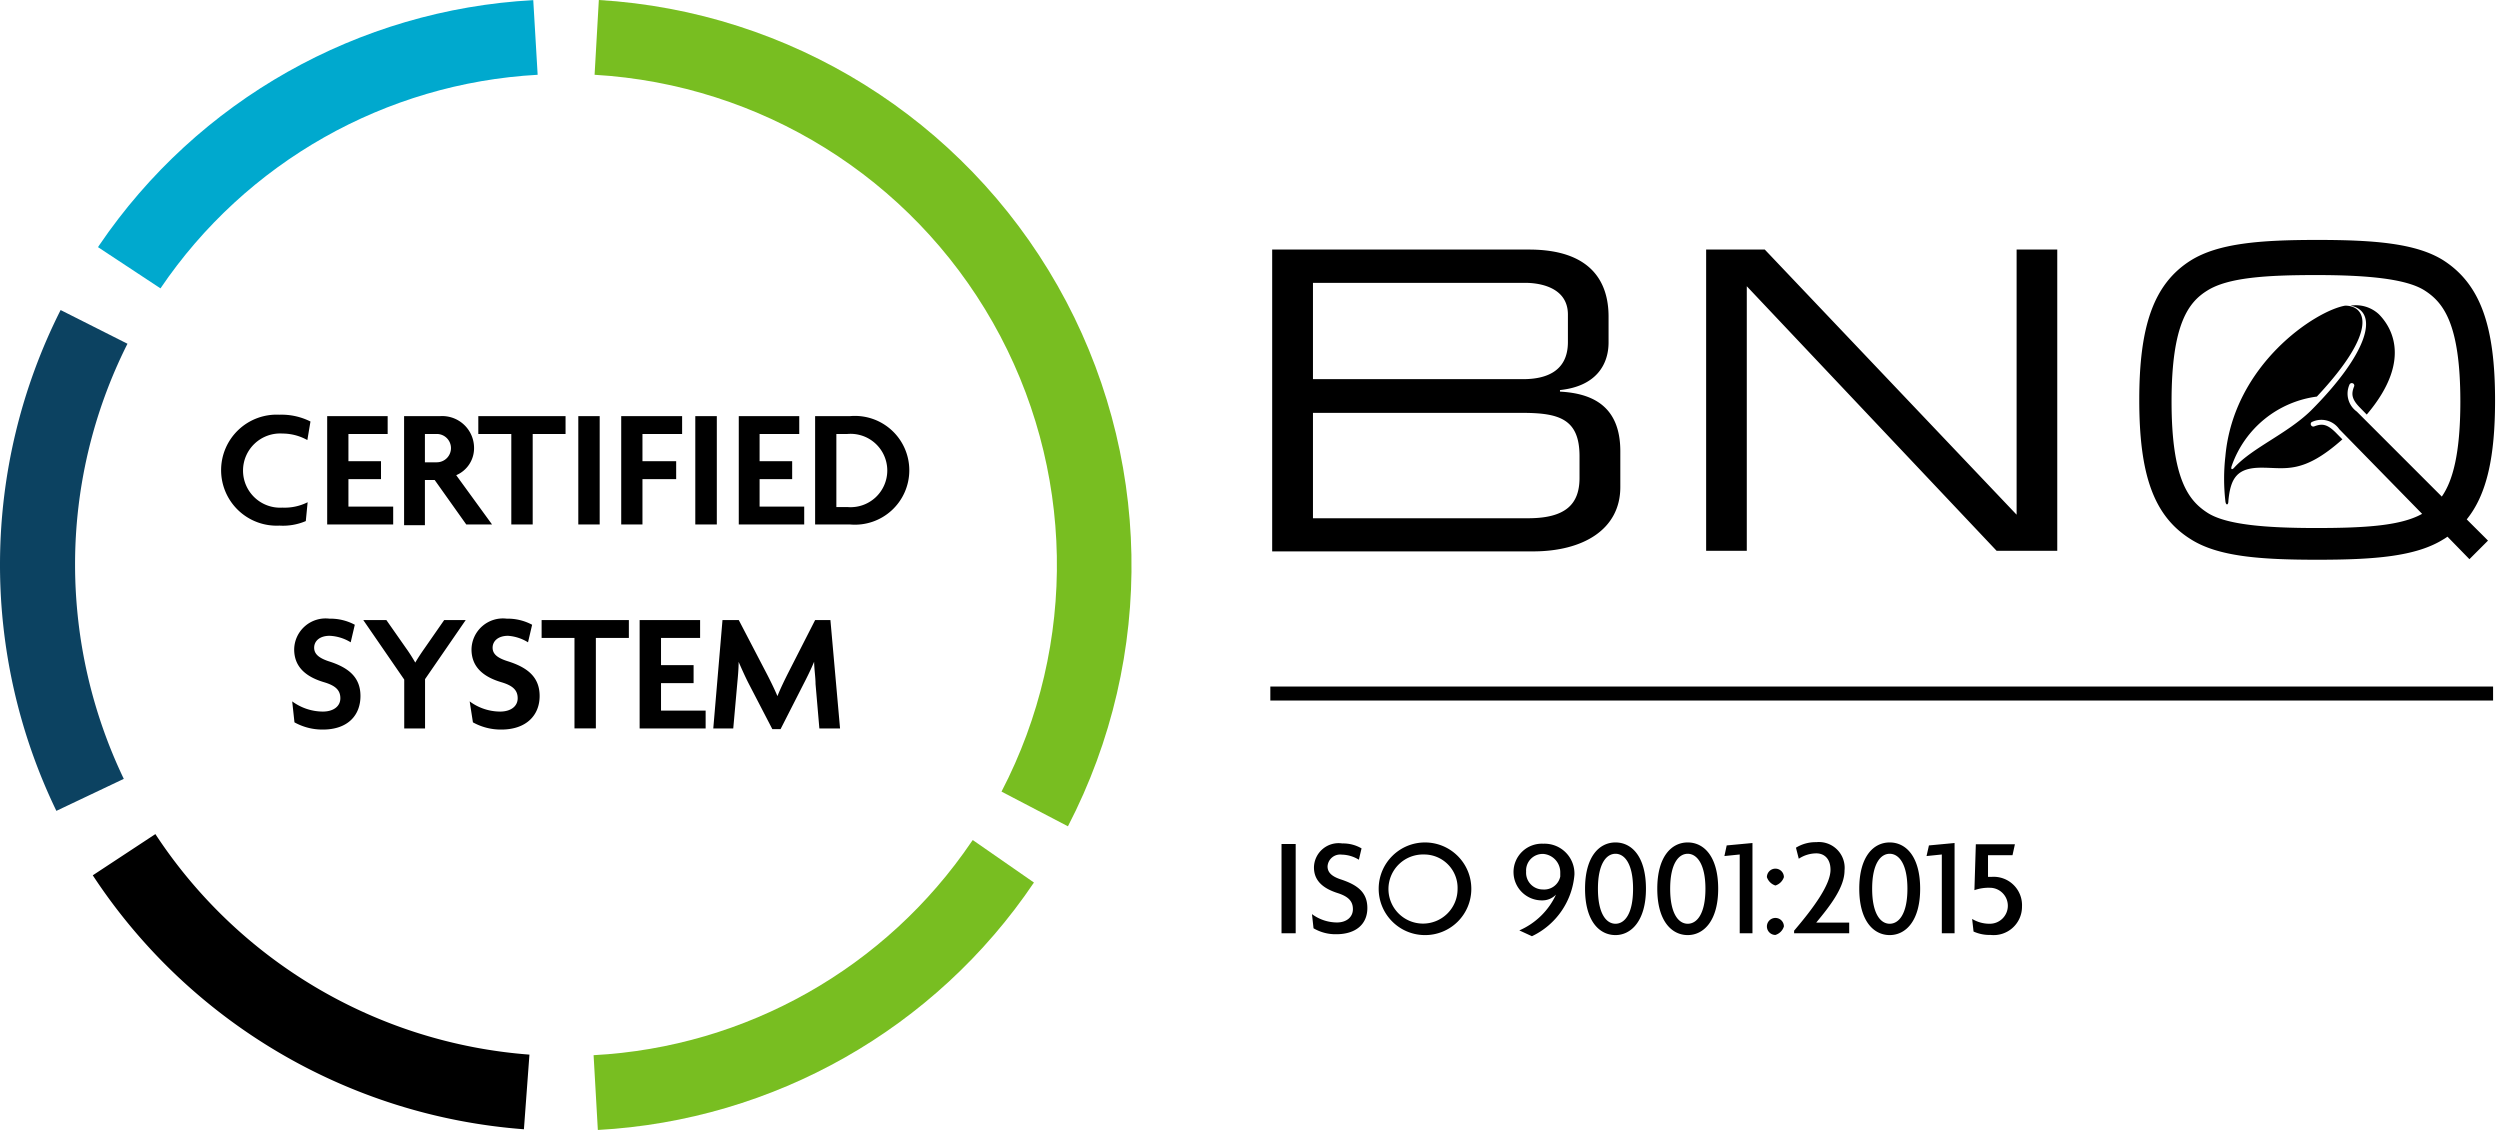
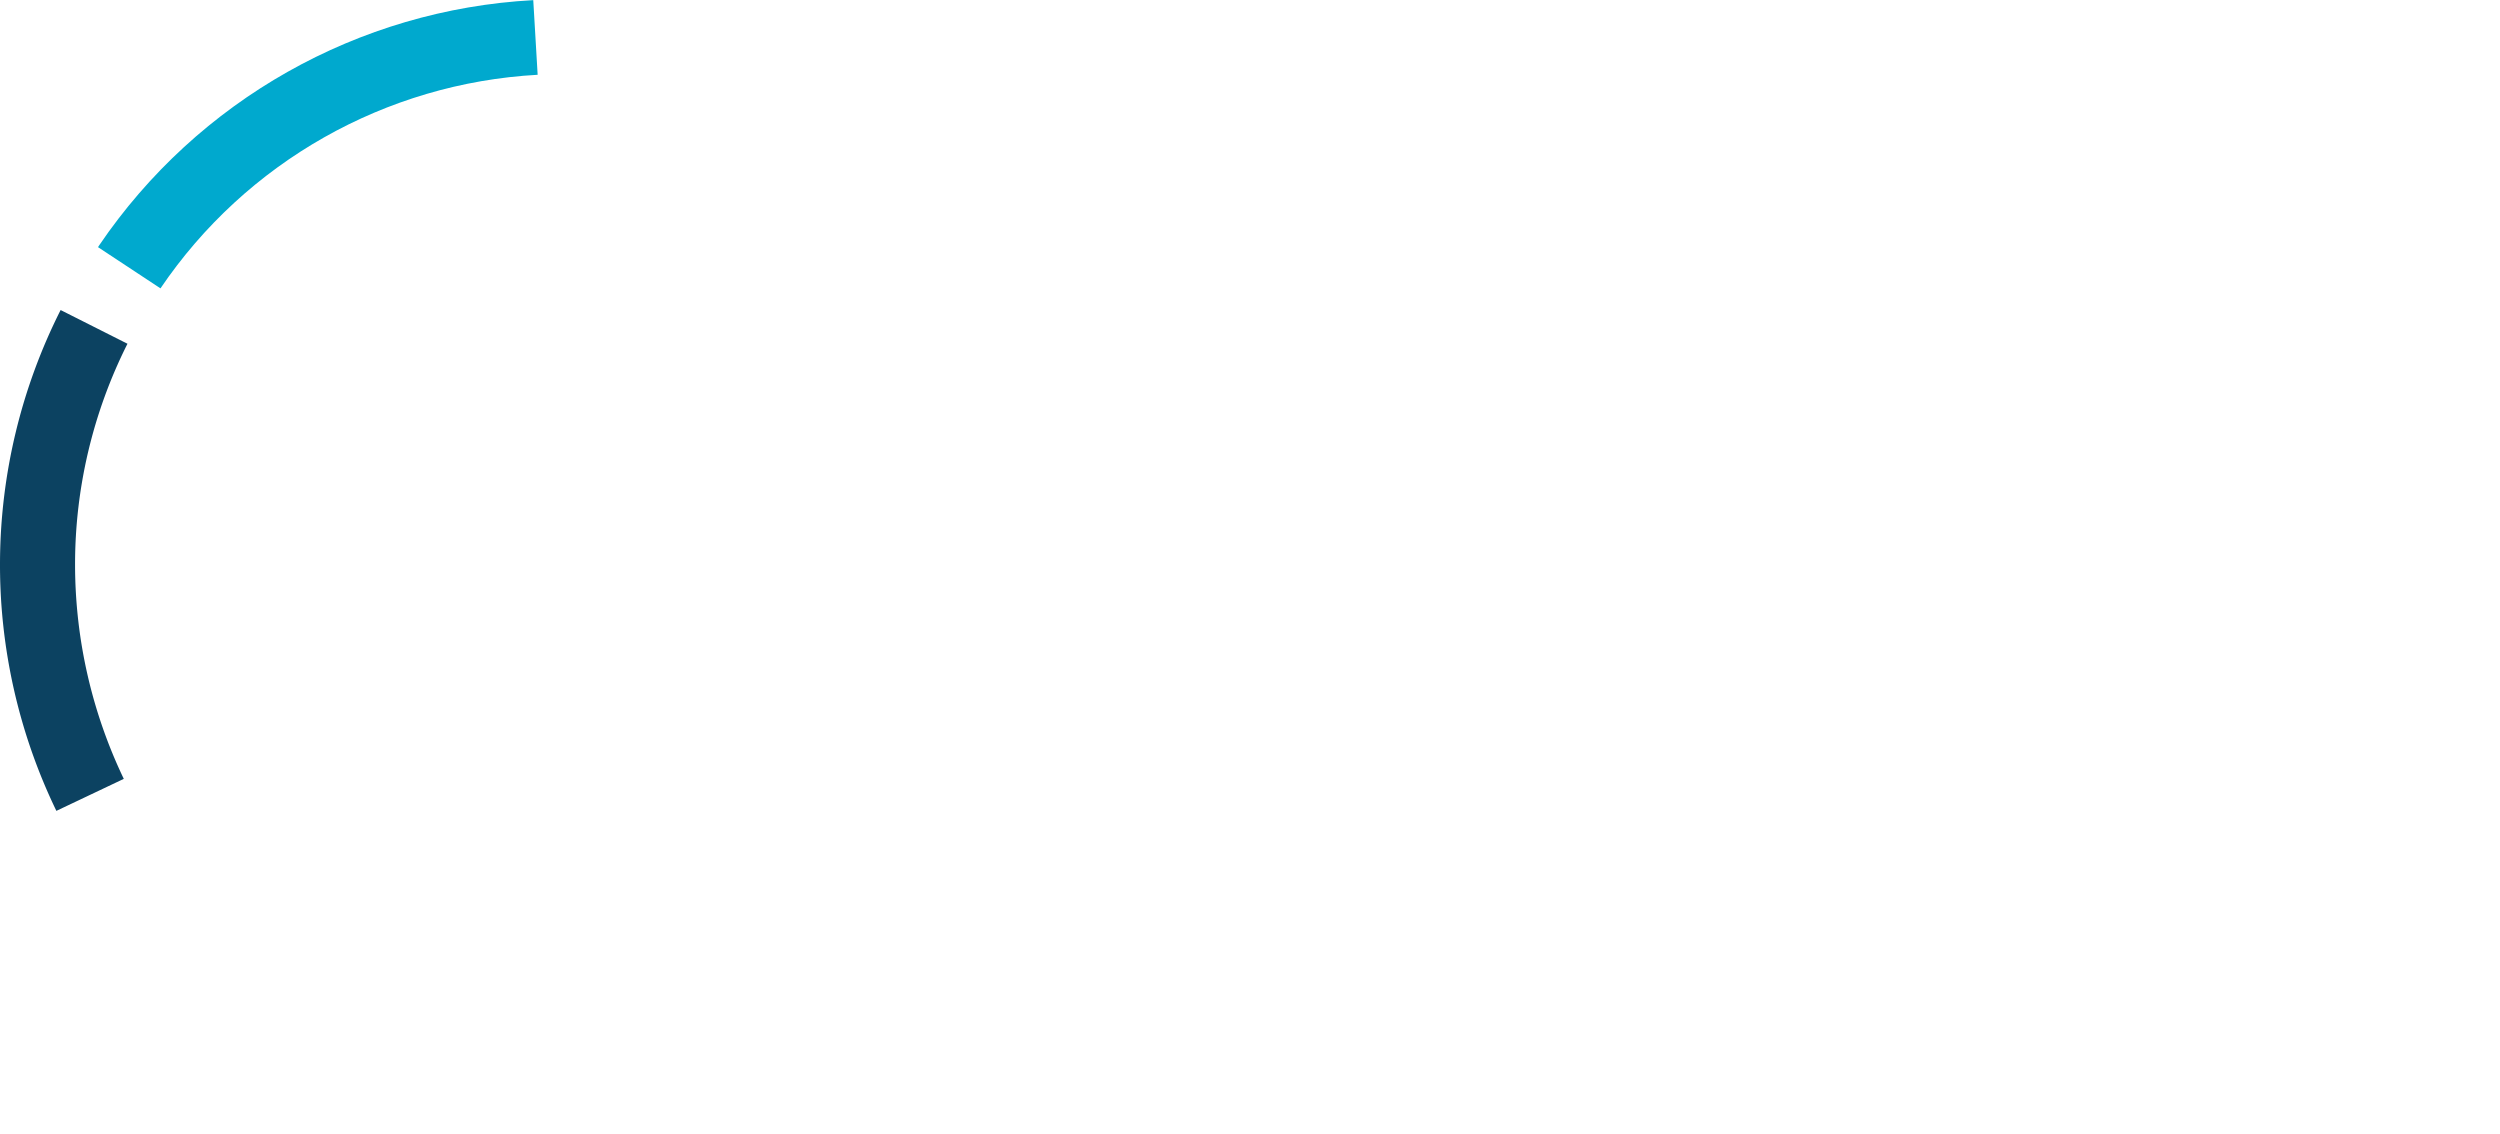
<svg xmlns="http://www.w3.org/2000/svg" xml:space="preserve" stroke-linecap="round" stroke-linejoin="round" stroke-miterlimit="10" clip-rule="evenodd" viewBox="122.95 93.34 14489.95 6571.4">
  <g fill-rule="evenodd">
-     <path d="M7496.45 1539.8h1488.32c360.39 0 461.36 187.99 461.36 388.29v150.23c0 125.6-69.78 253.66-281.58 275.83v9.03c185.53 9.85 349.72 82.09 349.72 345.6v207.69c0 246.28-216.73 372.7-505.69 372.7H7496.45V1539.8Zm1714.08 376.8c0-164.19-175.68-183.89-246.28-183.89H7732.87v558.22h1217.42c128.07 0 260.24-41.04 260.24-215.08V1916.6Zm67.31 820.91c0-217.54-119.85-251.2-334.11-251.2H7732.87v610.77h1246.98c218.36 0 297.99-82.1 297.99-233.97v-125.6ZM10011.7 1539.8h339.9l1459.6 1536.75V1539.8h235.6v1746.09h-351.4l-1448.1-1533.48v1533.48h-235.6V1539.8ZM14420.1 3103.64c68.9 68.96 117.4 116.57 123.1 123.14l-107.5 107.54-127.3-130.52a230.86 230.86 0 0 1-23.8 15.59c-159.2 99.33-398.9 118.21-731.4 118.21s-574.7-18.88-731.5-118.21c-220-136.27-299.6-383.37-299.6-808.6 0-425.24 82.1-672.33 299.6-808.61 159.3-98.51 399-118.21 731.5-118.21s574.6 19.7 731.4 118.21c217.6 139.56 299.7 386.66 299.7 811.89 0 322.62-46 543.45-164.2 689.57Zm-738.9-522.92a126.32 126.32 0 0 0-155.9-42.69 13.19 13.19 0 0 0-8.3 7.16c-1.5 3.46-1.5 7.44.1 10.9a14.72 14.72 0 0 0 18 9.03c44.3-17.24 73.9-16.42 126.4 36.12l37.8 38.58c-228.2 203.59-328.4 164.19-468.7 164.19-140.4 0-179.8 58.28-192.1 193.73 0 25.45-14.8 25.45-17.3 0-9.8-86.19-9.8-173.21 0-259.41 47.6-533.59 524.6-844.72 694.5-873.45 117.4 0 200.3 137.91-164.2 527.03a605.81 605.81 0 0 0-492.5 398.96c-9 22.99 0 28.74 13.9 12.32 105.1-114.93 305.4-195.38 442.5-328.37 328.4-328.37 403.9-574.64 231.5-609.94 59.5-9.4 120.1 9.06 164.2 50.07 49.3 50.08 213.4 246.28-70.6 581.21l-36.9-37.76c-51.8-51.72-53.4-82.09-36.2-125.6a13.88 13.88 0 0 0-8.2-18.06c-7.4-2.82-15.8.82-18.9 8.21a128.13 128.13 0 0 0 42.7 155.97l492.6 492.56c62.4-89.48 107.5-246.28 107.5-550.84 0-452.33-99.3-574.64-206.8-643.6-107.6-68.96-338.3-89.48-629.7-89.48-291.4 0-510.6 14.78-629.6 89.48-107.6 66.49-207.7 191.27-207.7 643.6 0 452.33 100.1 574.64 207.7 644.42 107.5 69.78 338.2 88.66 629.6 88.66 291.4 0 492.6-13.96 614.9-82.09l-480.3-490.91Z" />
-     <path fill="#78be21" d="m3588.06 6642.62-24.63-433.45c883.82-47.06 1694.64-505.17 2191.03-1237.94l6.57-9.03 354.64 246.28c-571.41 847.54-1506.96 1378.36-2527.61 1434.14Z" />
-     <path d="M1904.36 2643.93a297.12 297.12 0 0 0-144.48-37.76 215.08 215.08 0 1 0 0 429.34 297.14 297.14 0 0 0 146.12-31.2l-10.67 109.18a335.71 335.71 0 0 1-152.69 26.27 321.8 321.8 0 1 1 0-642.77 373.41 373.41 0 0 1 179.78 39.4l-18.06 107.54ZM2019.29 3133.2v-628.01h350.53v103.44h-227.39v157.62h188.81v104.25h-188.81v159.26h259.41v103.44h-382.55ZM2825.43 3133.2l-183.07-257.77h-56.64v261.87h-120.67v-632.11h209.33a184.72 184.72 0 0 1 196.2 183.07 169.93 169.93 0 0 1-103.44 159.26l207.7 285.68h-149.41Zm-170.75-524.57h-68.96v164.18h68.96a82.09 82.09 0 0 0 82.09-82.09 82.09 82.09 0 0 0-82.09-82.09ZM3210.44 2608.63v524.57h-123.96v-524.57h-191.27v-103.44h505.68v103.44h-190.45ZM3474.77 3133.2v-628.01h123.96v628.01h-123.96ZM3846.65 2608.63v157.62h195.38v104.25h-195.38v262.7h-123.14v-628.01h353v103.44h-229.86ZM4152.85 3133.2v-628.01h124.78v628.01h-124.78ZM4404.87 3133.2v-628.01h350.54v103.44h-229.86v157.62h188.81v104.25h-188.81v159.26h258.59v103.44h-379.27ZM5050.12 3133.2h-202.77v-628.01h202.77a315.24 315.24 0 1 1 0 628.01Zm-15.6-524.57h-64.03v423.59h64.03a212.6 212.6 0 1 0 0-423.59ZM1993.84 4321.89a333.34 333.34 0 0 1-164.18-41.87l-13.14-121.5a302.09 302.09 0 0 0 177.32 59.11c61.57 0 101.79-30.38 101.79-77.17 0-46.79-27.91-73.06-93.58-92.76-117.39-34.48-174.04-97.69-174.04-190.45a182.26 182.26 0 0 1 204.41-178.14 299.53 299.53 0 0 1 146.95 35.3l-23.81 101.79a252.79 252.79 0 0 0-122.32-37.76c-58.28 0-89.48 31.19-89.48 68.95 0 37.77 29.56 59.93 82.1 77.99 113.28 35.3 186.34 90.3 186.34 201.95 0 111.64-73.06 194.56-218.36 194.56ZM2586.54 4029.64v285.68h-120.67V4032.1l-237.25-344.78h133.81l114.93 164.18c17.24 23.81 36.94 55 52.54 82.09 15.6-27.09 37.76-59.93 53.36-82.09l114.11-164.18h124.78l-235.61 342.32ZM3028.2 4321.89a333.4 333.4 0 0 1-164.19-41.87l-18.88-121.5a297.99 297.99 0 0 0 176.5 59.11c61.57 0 101.79-30.38 101.79-77.17 0-46.79-27.91-73.06-93.58-92.76-117.39-34.48-174.04-97.69-174.04-190.45a182.26 182.26 0 0 1 204.41-178.14 299.58 299.58 0 0 1 146.95 35.3l-23.81 101.79a252.8 252.8 0 0 0-115.75-37.76c-58.29 0-89.48 31.19-89.48 68.95 0 37.77 29.55 59.93 86.2 77.99 113.28 35.3 186.34 90.3 186.34 201.95 0 111.64-77.16 194.56-222.46 194.56ZM3576.57 3790.75v524.57h-123.96v-524.57h-190.45v-103.43h505.68v103.43h-191.27ZM3830.23 4315.32v-628h350.53v103.43h-226.57v157.62H4143v104.25h-188.81v159.26h258.59v103.44h-382.55ZM4871.98 4315.32l-22.17-257.77c0-38.58-7.39-82.09-8.21-128.88-17.24 41.86-42.69 93.58-62.39 131.34l-132.16 259.41h-47.62l-134.63-259.41c-19.7-37.76-41.87-87.02-60.75-130.52 0 44.33-4.92 92.76-8.21 128.06l-22.98 257.77h-115.75l53.36-628h94.4l152.7 293.06c22.98 43.51 52.53 102.62 71.41 147.77 17.24-44.33 45.16-100.97 68.96-147.77l149.41-293.06h88.66l55.82 628h-119.85Z" />
-     <path fill="#78be21" d="m6312.69 4882.57-385.01-201.12c445.28-856.02 426.52-1879.35-49.83-2718.48C5401.5 1123.84 4532.43 583.21 3569.18 526.78l24.63-433.44C4703.54 159.78 5704.28 783.22 6253.13 1750c548.85 966.79 571.27 2145.62 59.56 3132.57Z" />
    <path fill="#00a9ce" d="m1053.07 1764.73-362.03-238.89 7.4-11.49C1269.3 674.38 2199.6 149.11 3213.71 94.16l25.45 432.62c-882.01 48.7-1690.65 506.61-2186.1 1237.95Z" />
    <path fill="#0c4261" d="M449.7 4793.09C5.53 3874.44 14.63 2801.31 474.31 1890.33l387.47 195.38a2845.24 2845.24 0 0 0-303.74 1282.27 2877.3 2877.3 0 0 0 282.4 1239.58l-390.76 185.53Z" />
-     <path d="M3159.54 6638.51c-1016.23-76.28-1939.45-620.08-2498.87-1471.9l362.85-238.89c485.16 739.42 1286.16 1211.65 2168.04 1278.17l-32.02 432.62ZM7550.63 5502.36v-517.17h82.09v517.17h-82.09ZM7867.5 5508.11a251.15 251.15 0 0 1-131.34-34.48l-9.03-82.09a246.26 246.26 0 0 0 144.48 48.43c55.82 0 92.76-31.19 92.76-77.16s-26.27-73.06-87.01-92.77c-91.13-28.73-138.74-75.52-138.74-149.4a142.83 142.83 0 0 1 164.18-138.74 211.1 211.1 0 0 1 111.65 28.73l-15.6 65.68a195.41 195.41 0 0 0-99.33-29.56 73.07 73.07 0 0 0-82.09 68.14c0 36.94 27.09 59.93 82.09 77.17 88.66 30.37 148.59 71.42 148.59 164.18s-65.68 151.87-180.61 151.87ZM8376.47 5513.04c-147.46-3.16-264.76-124.71-262.66-272.19 2.09-147.49 122.79-265.66 270.28-264.63 147.5 1.03 266.54 120.88 266.57 268.38a267.6 267.6 0 0 1-274.19 268.44Zm0-467.11a200.31 200.31 0 1 0 194.56 200.31 193.75 193.75 0 0 0-194.56-200.31ZM9002.01 5519.6l-73.06-33.65a417.02 417.02 0 0 0 212.62-207.7 109.15 109.15 0 0 1-82.09 33.66c-90.68 0-164.19-73.51-164.19-164.18a164.21 164.21 0 0 1 172.4-164.19 173.23 173.23 0 0 1 180.6 179.79 433.42 433.42 0 0 1-246.28 356.27Zm62.39-476.95a96.07 96.07 0 0 0-96.05 102.61 96.9 96.9 0 0 0 96.87 103.44 95.24 95.24 0 0 0 100.98-74.7v-25.45a106.73 106.73 0 0 0-98.51-105.9h-3.29ZM9486.35 5513.04c-94.4 0-176.49-82.1-176.49-268.44 0-186.35 82.09-268.44 176.49-268.44 94.41 0 176.5 82.09 176.5 268.44 0 186.34-86.2 268.44-176.5 268.44Zm0-471.21c-52.54 0-101.79 56.64-101.79 202.77 0 146.12 49.25 202.76 101.79 202.76 52.54 0 101.8-55.82 101.8-202.76 0-146.95-50.08-202.77-101.8-202.77ZM9905.02 5513.04c-93.58 0-176.5-82.1-176.5-268.44 0-186.35 82.1-268.44 176.5-268.44 94.41 0 176.48 82.09 176.48 268.44 0 186.34-84.54 268.44-176.48 268.44Zm0-471.21c-52.54 0-101.79 56.64-101.79 202.77 0 146.12 49.25 202.76 101.79 202.76 52.54 0 102.58-55.82 102.58-202.76 0-146.95-51.68-202.77-102.58-202.77ZM10206.3 5502.36v-456.43l-88.7 9.03 13.2-61.56 149.4-13.96v522.92h-73.9ZM10413.2 5225.71a76.5 76.5 0 0 1-49.3-48.43 49.3 49.3 0 0 1 49.3-49.25 49.2 49.2 0 0 1 49.2 49.25 76.12 76.12 0 0 1-49.2 48.43Zm0 286.5a49.3 49.3 0 0 1-49.3-49.25 49.3 49.3 0 0 1 49.3-49.26c27.2 0 49.2 22.06 49.2 49.26a73.74 73.74 0 0 1-49.2 49.26v-.01ZM10521.5 5502.36v-14.77c119.1-139.56 211-269.26 211-353 0-64.85-36.9-95.22-82.1-95.22-36.2.23-71.6 11.07-101.8 31.19l-16.4-64.03c35.3-21.71 76-32.82 117.4-32.02 44.8-4.7 89.4 11.08 121.2 42.95a149.36 149.36 0 0 1 43 121.24c0 100.15-88.7 210.97-164.2 302.1h191.3v61.56h-319.4ZM11075.6 5513.04c-93.5 0-176.4-82.1-176.4-268.44 0-186.35 82-268.44 176.4-268.44 94.5 0 176.5 82.09 176.5 268.44 0 186.34-83.7 268.44-176.5 268.44Zm0-471.21c-52.5 0-101.7 56.64-101.7 202.77 0 146.12 49.2 202.76 101.7 202.76 52.6 0 102.7-55.82 102.7-202.76 0-146.95-50.9-202.77-102.7-202.77ZM11377.7 5502.36v-456.43l-88.6 9.03 13.9-61.56 148.6-13.96v522.92h-73.9ZM11660.1 5512.22a224.3 224.3 0 0 1-98.5-19.71l-8.2-73.06c31 18.69 66.5 28.36 102.6 27.91 57.6.02 104.3-46.66 104.3-104.25 0-57.6-46.7-104.28-104.3-104.26-30.4-.92-60.7 3.81-89.4 13.96l8.2-265.98h226.5l-13.9 63.21h-142v125.6h21.3a164.25 164.25 0 0 1 175.7 171.57c.5 47.01-19.1 91.98-54 123.53a164.13 164.13 0 0 1-128.3 41.48ZM7485.78 4072.33h7087.02v81.27H7485.78v-81.27Z" />
  </g>
</svg>